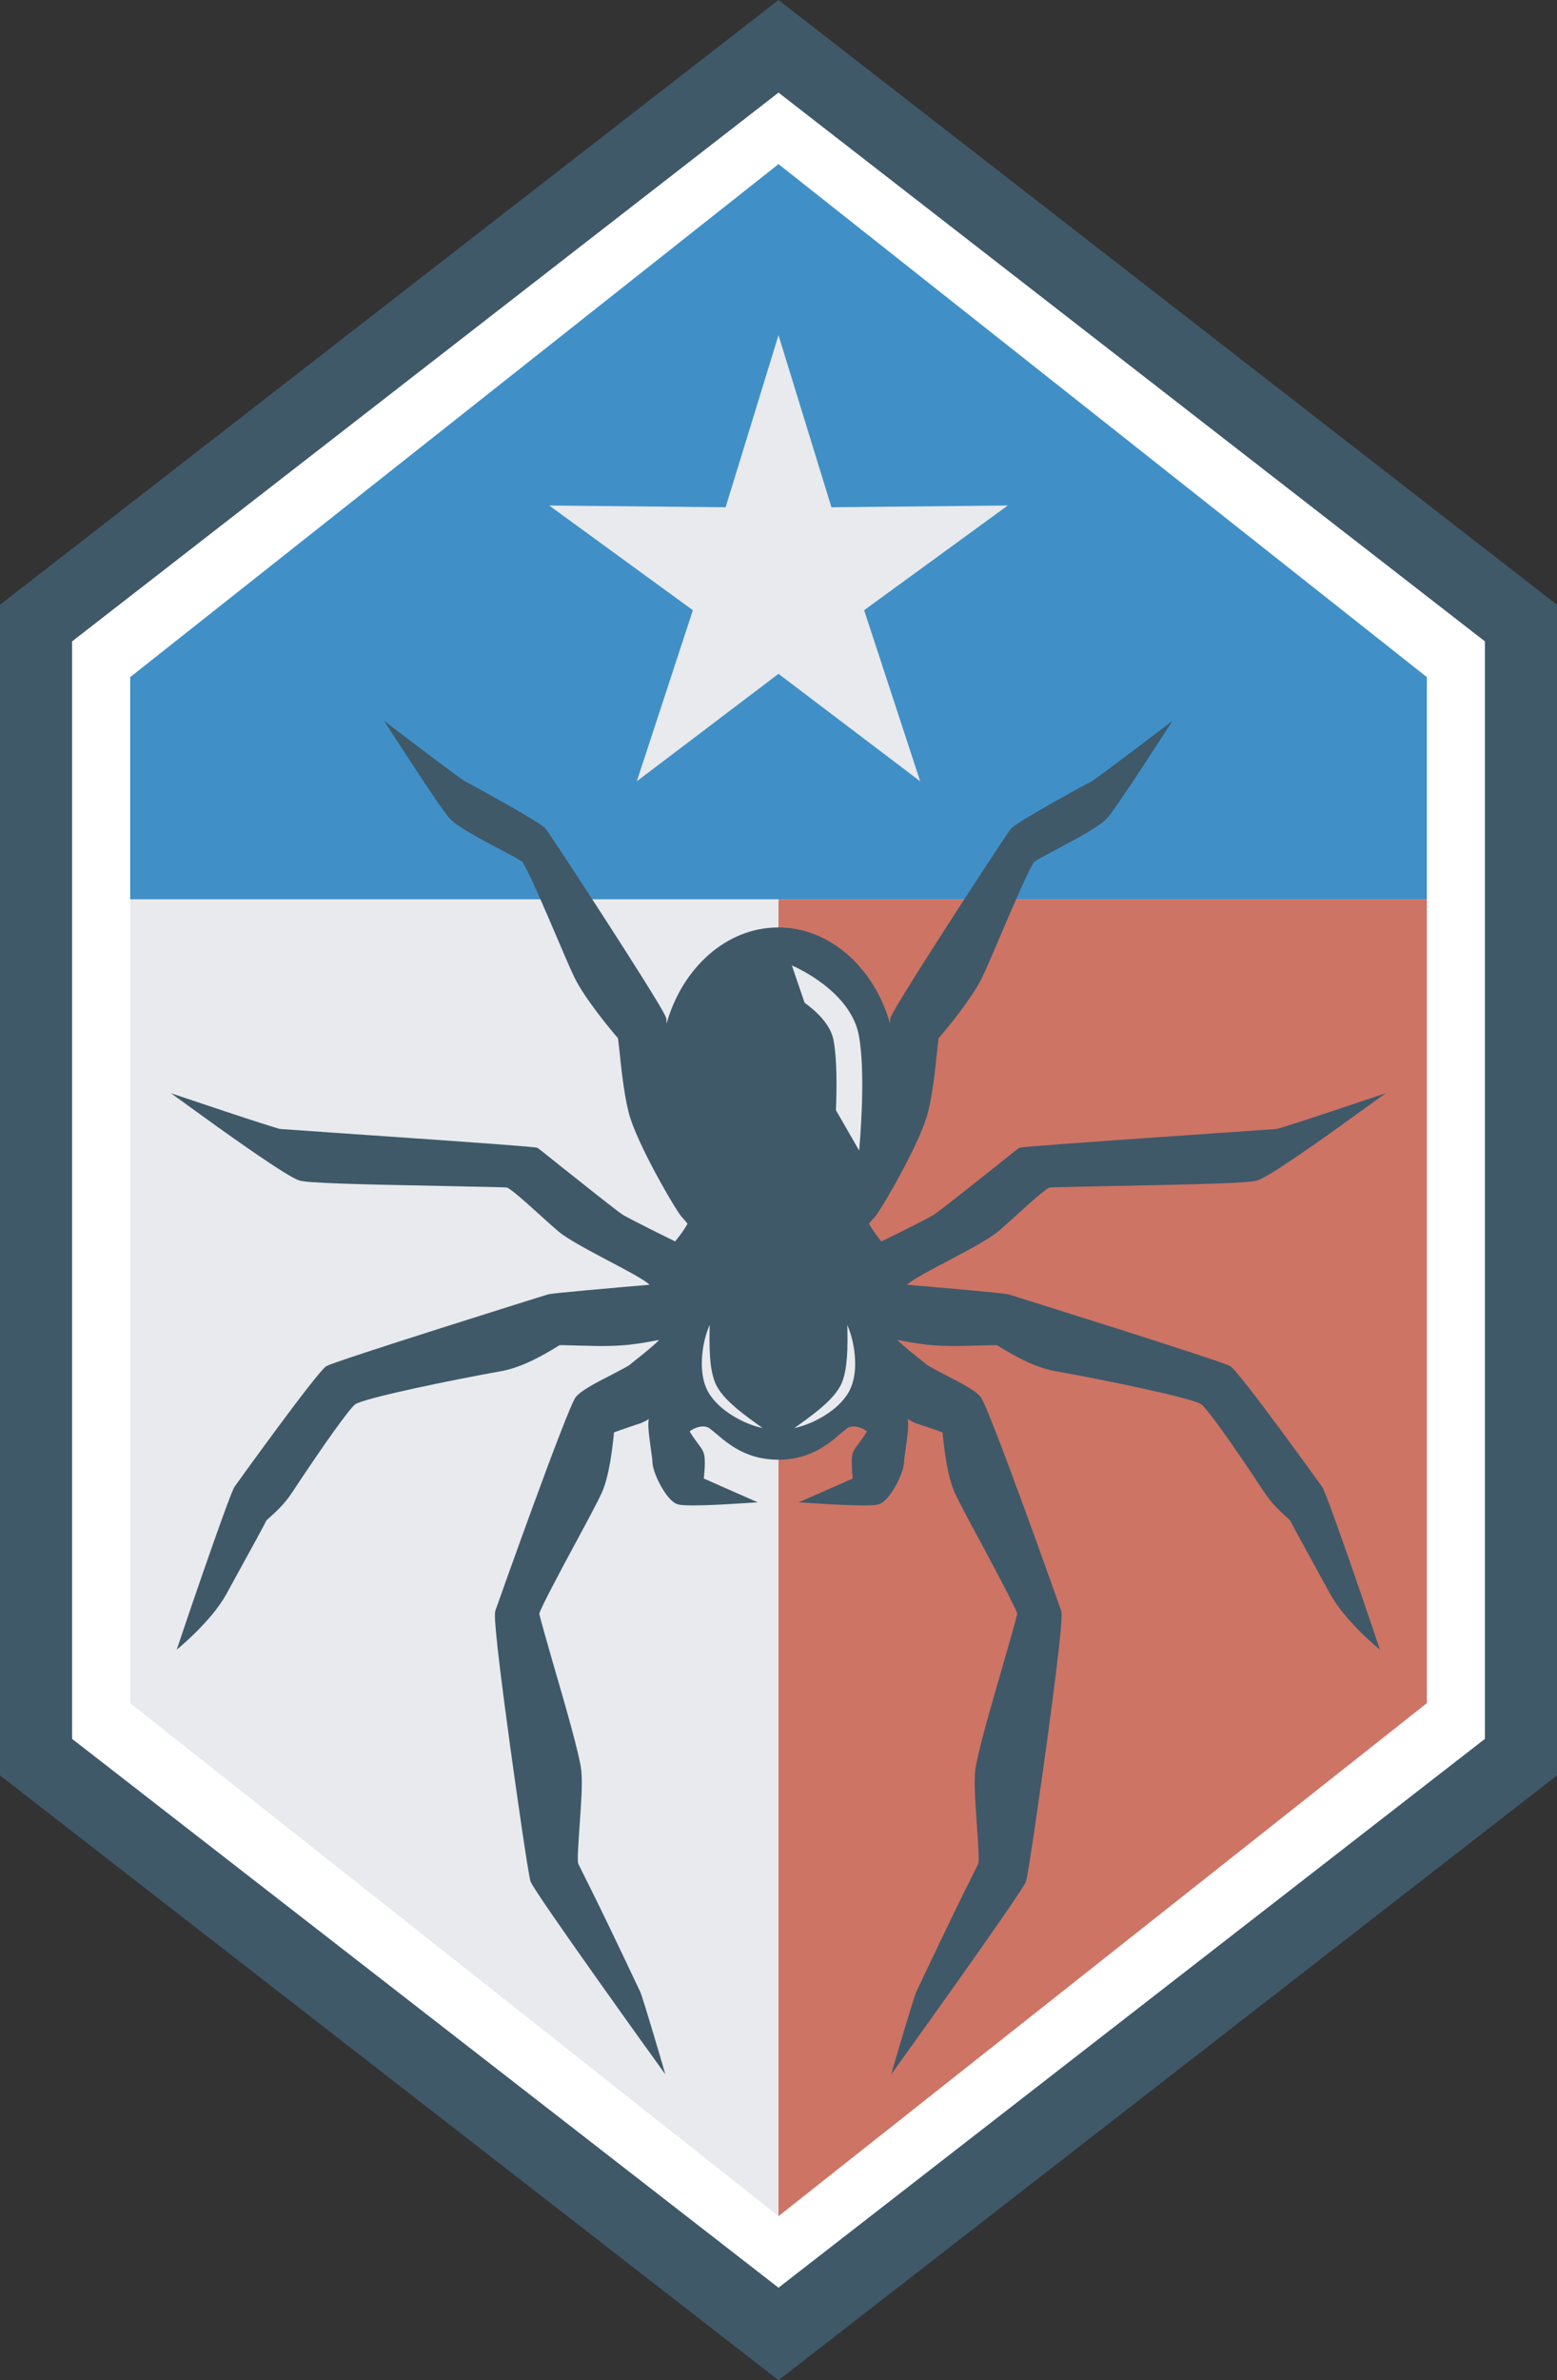
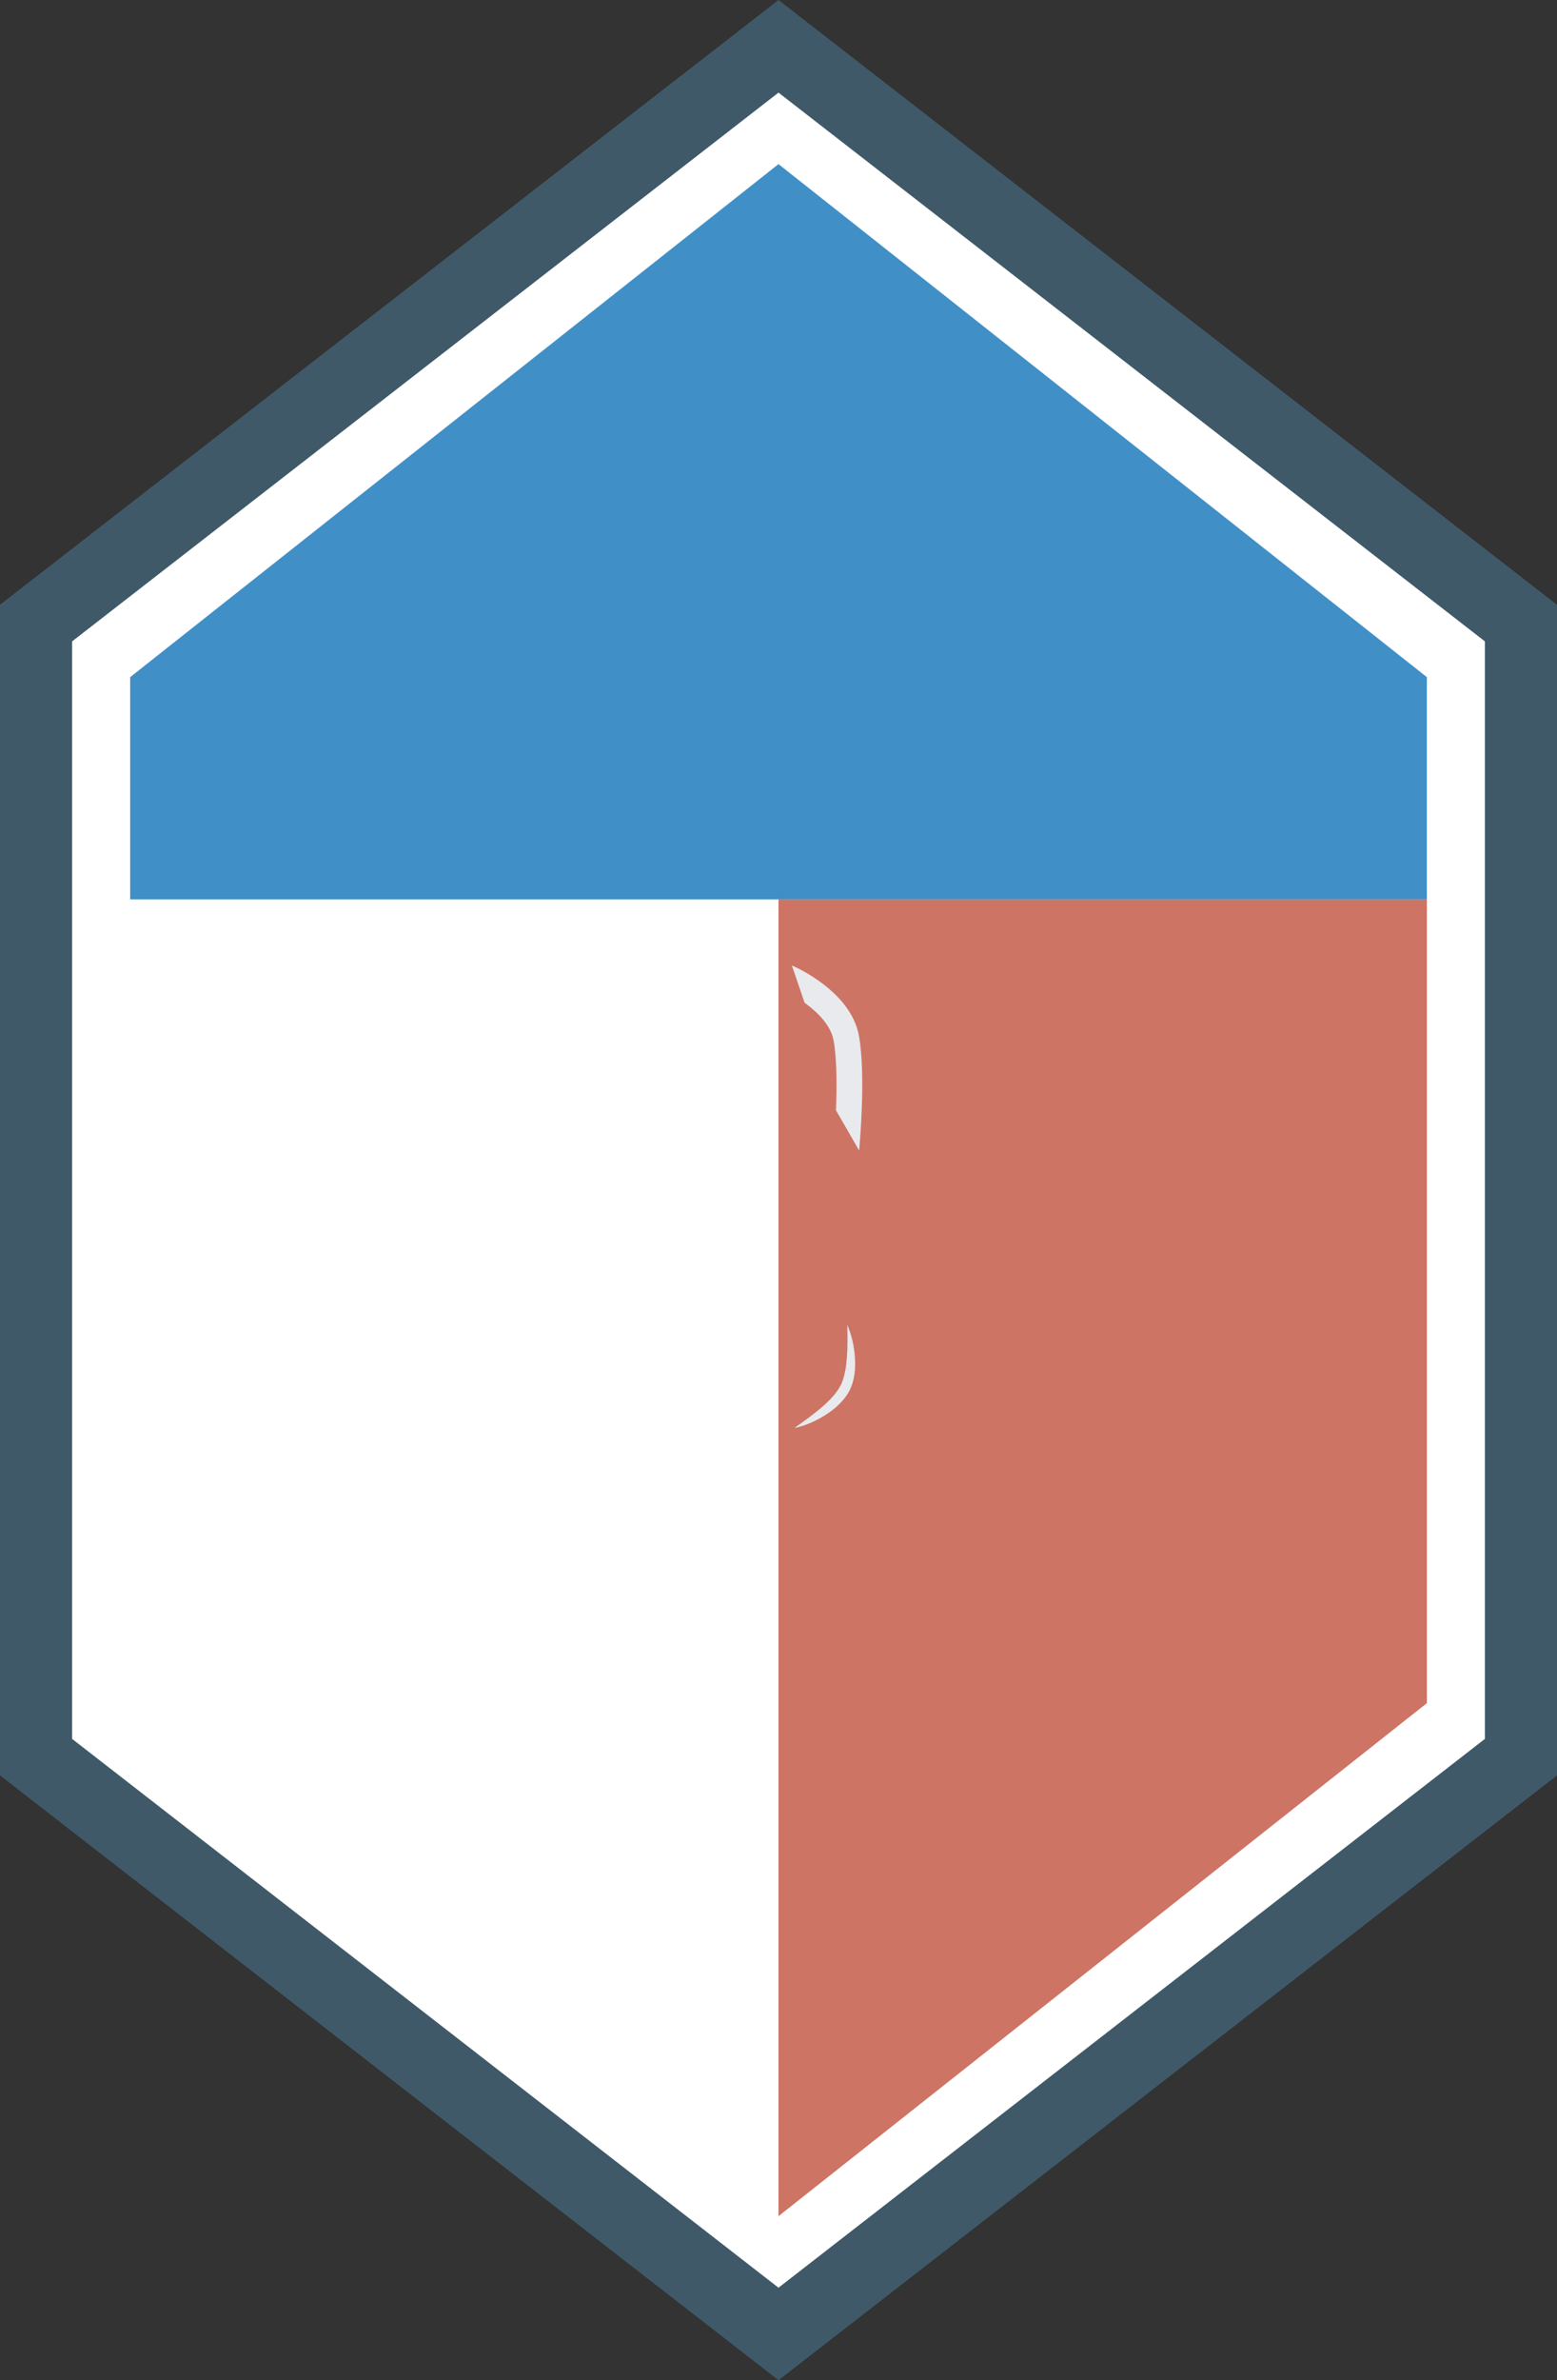
<svg xmlns="http://www.w3.org/2000/svg" width="36" height="55" viewBox="0 0 36 55" fill="none">
  <rect x="0" y="0" width="36" height="55" fill="#333333" stroke="none" />
  <g clip-path="url(#clip0_2607_66411)">
    <path d="M35.6 14.274V40.727L34.957 41.226L18.986 53.625L18 54.389L17.014 53.625L1.043 41.226L0.4 40.727V14.274L1.043 13.774L17.014 1.375L18 0.609L18.986 1.375L34.957 13.774L35.6 14.274Z" fill="white" />
    <path d="M1.667 40.18V14.82L18 2.14L34.333 14.82V40.18L18 52.861L1.667 40.18ZM18 0L16.992 0.783L0.659 13.462L0 13.973V41.024L0.659 41.535L16.992 54.216L18 54.999L19.008 54.216L35.341 41.535L36 41.024V13.975L35.341 13.463L19.008 0.783L18 0Z" fill="#3F5969" />
    <path d="M32.991 15.646L18 3.792L3.01 15.646V20.782H32.991V15.646Z" fill="#4090C7" />
-     <path d="M3.01 20.782V39.354L18 51.208V20.782H3.01Z" fill="#E8EAED" />
    <path d="M18 20.782V51.208L32.991 39.354V20.782H18Z" fill="#CD7464" />
-     <path d="M18 7.745L19.224 11.721L23.301 11.681L19.98 14.1L21.276 18.053L18 15.57L14.724 18.053L16.02 14.1L12.699 11.681L16.777 11.721L18 7.745Z" fill="#E8EAED" />
-     <path d="M30.57 34.355C30.711 34.577 31.901 38.094 31.905 38.119C31.905 38.119 31.106 37.468 30.759 36.837C30.119 35.672 29.874 35.223 29.835 35.141C29.821 35.119 29.771 35.075 29.732 35.041C29.604 34.924 29.413 34.754 29.226 34.472C28.491 33.357 27.922 32.563 27.777 32.449C27.553 32.298 25.467 31.872 24.407 31.684C23.895 31.595 23.381 31.283 23.136 31.134C23.107 31.114 23.076 31.096 23.057 31.085C23.043 31.082 23.019 31.082 22.978 31.082C22.9 31.082 22.29 31.102 22.085 31.102C21.578 31.102 21.294 31.064 20.818 30.974C20.789 30.968 20.768 30.964 20.747 30.961C20.881 31.098 21.176 31.331 21.286 31.42C21.347 31.465 21.396 31.505 21.424 31.532C21.464 31.566 21.676 31.673 21.826 31.754C22.266 31.978 22.564 32.139 22.675 32.281C22.873 32.527 24.519 37.166 24.533 37.211C24.554 37.279 24.596 37.406 24.19 40.375C24.059 41.319 23.775 43.319 23.721 43.477C23.635 43.723 20.723 47.771 20.606 47.929C20.634 47.827 21.119 46.171 21.187 46.023C22.276 43.716 22.561 43.196 22.622 43.054C22.643 42.954 22.61 42.52 22.589 42.201C22.556 41.717 22.515 41.213 22.549 40.906C22.589 40.549 22.911 39.428 23.199 38.442C23.337 37.962 23.491 37.427 23.521 37.283C23.454 37.094 22.998 36.244 22.695 35.676C22.412 35.152 22.169 34.698 22.078 34.5C21.904 34.113 21.836 33.505 21.8 33.181C21.797 33.154 21.796 33.125 21.793 33.098C21.706 33.067 21.548 33.01 21.431 32.971C21.351 32.944 21.273 32.917 21.195 32.893C21.131 32.869 21.062 32.835 20.988 32.791C21.014 32.927 20.988 33.139 20.938 33.496C20.918 33.623 20.904 33.74 20.902 33.805C20.885 34.062 20.577 34.665 20.339 34.751C20.295 34.771 20.212 34.785 19.966 34.785C19.682 34.785 19.323 34.765 19.309 34.765L18.468 34.714L19.242 34.373L19.715 34.164C19.695 33.958 19.679 33.702 19.713 33.592C19.733 33.512 19.789 33.438 19.882 33.317C19.926 33.256 20.011 33.142 20.044 33.074C19.99 33.028 19.86 32.96 19.729 32.96C19.696 32.96 19.662 32.967 19.636 32.977H19.633L19.6 32.994C19.557 33.023 19.497 33.074 19.436 33.125C19.388 33.163 19.332 33.213 19.277 33.259C19.022 33.458 18.631 33.729 17.997 33.729H17.993C17.36 33.729 16.97 33.458 16.715 33.259C16.658 33.212 16.604 33.163 16.555 33.125C16.494 33.074 16.434 33.023 16.39 32.994L16.357 32.977H16.354C16.328 32.967 16.294 32.96 16.261 32.96C16.13 32.96 16.002 33.028 15.946 33.074C15.98 33.142 16.066 33.256 16.108 33.317C16.201 33.44 16.255 33.512 16.276 33.592C16.31 33.702 16.296 33.956 16.273 34.164L16.747 34.373L17.521 34.714L16.68 34.765C16.666 34.765 16.305 34.785 16.023 34.785C15.775 34.785 15.694 34.771 15.648 34.751C15.41 34.665 15.103 34.062 15.087 33.805C15.085 33.74 15.07 33.623 15.051 33.496C15.001 33.138 14.975 32.927 15.001 32.791C14.927 32.835 14.857 32.869 14.793 32.893C14.716 32.917 14.636 32.944 14.558 32.971C14.441 33.01 14.283 33.067 14.196 33.098C14.193 33.125 14.191 33.154 14.189 33.181C14.153 33.505 14.085 34.113 13.911 34.5C13.82 34.698 13.578 35.152 13.294 35.676C12.989 36.242 12.534 37.092 12.468 37.283C12.498 37.427 12.652 37.962 12.79 38.442C13.078 39.428 13.4 40.547 13.44 40.906C13.473 41.212 13.433 41.716 13.4 42.201C13.379 42.52 13.345 42.954 13.366 43.054C13.429 43.198 13.714 43.716 14.802 46.023C14.87 46.171 15.355 47.827 15.382 47.929C15.265 47.771 12.354 43.723 12.268 43.477C12.213 43.319 11.93 41.32 11.799 40.375C11.393 37.406 11.434 37.279 11.456 37.211C11.47 37.166 13.116 32.527 13.313 32.281C13.426 32.14 13.723 31.979 14.164 31.754C14.315 31.674 14.526 31.566 14.566 31.532C14.596 31.505 14.643 31.467 14.704 31.42C14.814 31.331 15.11 31.098 15.242 30.961C15.221 30.964 15.199 30.968 15.171 30.974C14.695 31.064 14.411 31.102 13.904 31.102C13.699 31.102 13.089 31.082 13.011 31.082C12.971 31.082 12.947 31.082 12.933 31.085C12.914 31.098 12.883 31.115 12.854 31.134C12.609 31.282 12.095 31.593 11.583 31.684C10.523 31.872 8.438 32.298 8.213 32.449C8.069 32.563 7.499 33.357 6.764 34.472C6.579 34.754 6.388 34.924 6.259 35.041C6.22 35.075 6.171 35.119 6.155 35.141C6.118 35.223 5.873 35.672 5.232 36.837C4.887 37.468 4.086 38.119 4.086 38.119C4.091 38.094 5.282 34.577 5.422 34.355C5.438 34.331 7.329 31.701 7.544 31.568C7.732 31.451 12.633 29.919 12.673 29.908C12.787 29.879 14.188 29.757 15.019 29.686C14.752 29.435 13.309 28.795 12.903 28.447C12.507 28.107 11.897 27.519 11.722 27.439C11.601 27.432 10.924 27.418 10.273 27.405C8.094 27.364 7.09 27.334 6.918 27.276C6.627 27.183 5.302 26.231 5.037 26.044L3.951 25.26L5.213 25.683C5.768 25.868 6.387 26.067 6.477 26.087C6.565 26.094 7.509 26.16 8.506 26.228C11.074 26.404 12.378 26.501 12.418 26.52C12.449 26.534 12.452 26.537 12.956 26.941C13.422 27.311 14.291 28.005 14.415 28.079C14.582 28.175 15.323 28.546 15.611 28.685C15.654 28.631 15.714 28.555 15.775 28.469C15.825 28.396 15.868 28.331 15.896 28.279C15.875 28.245 15.829 28.19 15.762 28.119C15.644 27.997 14.706 26.405 14.532 25.691C14.42 25.236 14.361 24.655 14.322 24.272C14.308 24.165 14.298 24.049 14.288 23.988C14.1 23.775 13.524 23.072 13.288 22.598C13.194 22.406 13.034 22.032 12.848 21.595C12.601 21.015 12.188 20.052 12.07 19.905C12.006 19.864 11.806 19.757 11.613 19.654C11.02 19.34 10.554 19.085 10.396 18.911C10.171 18.668 9.013 16.859 8.88 16.655C8.88 16.655 10.618 17.982 10.764 18.061C10.891 18.123 12.477 18.991 12.607 19.138C12.678 19.216 13.614 20.654 14.029 21.297C15.394 23.417 15.398 23.485 15.408 23.553C15.41 23.57 15.41 23.599 15.412 23.65C15.778 22.36 16.8 21.43 17.994 21.43C19.189 21.43 20.211 22.359 20.579 23.65C20.581 23.599 20.581 23.57 20.583 23.553C20.593 23.485 20.597 23.417 21.961 21.297C22.375 20.654 23.312 19.216 23.383 19.138C23.514 18.991 25.099 18.123 25.226 18.061C25.371 17.982 27.11 16.655 27.11 16.655C26.976 16.86 25.819 18.668 25.594 18.911C25.436 19.085 24.97 19.34 24.377 19.654C24.183 19.757 23.984 19.864 23.92 19.905C23.8 20.052 23.39 21.015 23.142 21.595C22.957 22.03 22.797 22.405 22.702 22.598C22.467 23.072 21.89 23.777 21.702 23.988C21.692 24.049 21.683 24.165 21.669 24.272C21.631 24.654 21.571 25.236 21.459 25.691C21.285 26.405 20.346 27.997 20.228 28.119C20.161 28.19 20.116 28.245 20.094 28.279C20.122 28.331 20.165 28.396 20.215 28.469C20.276 28.557 20.336 28.632 20.38 28.685C20.668 28.547 21.408 28.177 21.576 28.079C21.699 28.006 22.568 27.311 23.035 26.941C23.54 26.537 23.541 26.536 23.573 26.52C23.61 26.502 24.914 26.405 27.486 26.228C28.484 26.16 29.427 26.094 29.515 26.087C29.605 26.067 30.225 25.868 30.779 25.683L32.04 25.26L30.954 26.044C30.69 26.232 29.364 27.183 29.073 27.276C28.902 27.334 27.897 27.364 25.718 27.405C25.065 27.417 24.389 27.432 24.268 27.439C24.093 27.519 23.483 28.107 23.088 28.447C22.681 28.796 21.237 29.435 20.971 29.686C21.802 29.757 23.203 29.878 23.317 29.908C23.358 29.921 28.259 31.451 28.447 31.568C28.661 31.701 30.552 34.331 30.569 34.355" fill="#3F5969" />
-     <path d="M16.409 30.615C16.404 30.872 16.4 31.121 16.418 31.364C16.428 31.485 16.439 31.606 16.467 31.72C16.491 31.834 16.524 31.945 16.578 32.037C16.683 32.231 16.861 32.398 17.042 32.554C17.229 32.708 17.428 32.852 17.634 32.998C17.387 32.946 17.154 32.843 16.935 32.709C16.719 32.573 16.512 32.403 16.37 32.157C16.235 31.901 16.216 31.625 16.232 31.366C16.248 31.105 16.307 30.852 16.407 30.615" fill="#E8EAED" />
    <path d="M19.591 30.615C19.692 30.852 19.75 31.105 19.767 31.366C19.784 31.625 19.765 31.901 19.629 32.157C19.488 32.403 19.281 32.573 19.065 32.709C18.846 32.843 18.613 32.944 18.366 32.998C18.572 32.852 18.771 32.708 18.958 32.554C19.139 32.398 19.317 32.231 19.422 32.037C19.476 31.945 19.509 31.835 19.533 31.72C19.561 31.606 19.57 31.485 19.582 31.364C19.6 31.121 19.596 30.872 19.591 30.615Z" fill="#E8EAED" />
    <path d="M19.866 26.588L19.328 25.653C19.349 25.129 19.353 24.483 19.275 24.049C19.213 23.693 18.904 23.387 18.603 23.17L18.309 22.308C18.365 22.332 19.676 22.896 19.861 23.939C20.026 24.861 19.871 26.517 19.864 26.588" fill="#E8EAED" />
  </g>
  <defs>
    <clipPath id="clip0_2607_66411">
      <rect width="36" height="55" fill="white" />
    </clipPath>
  </defs>
</svg>